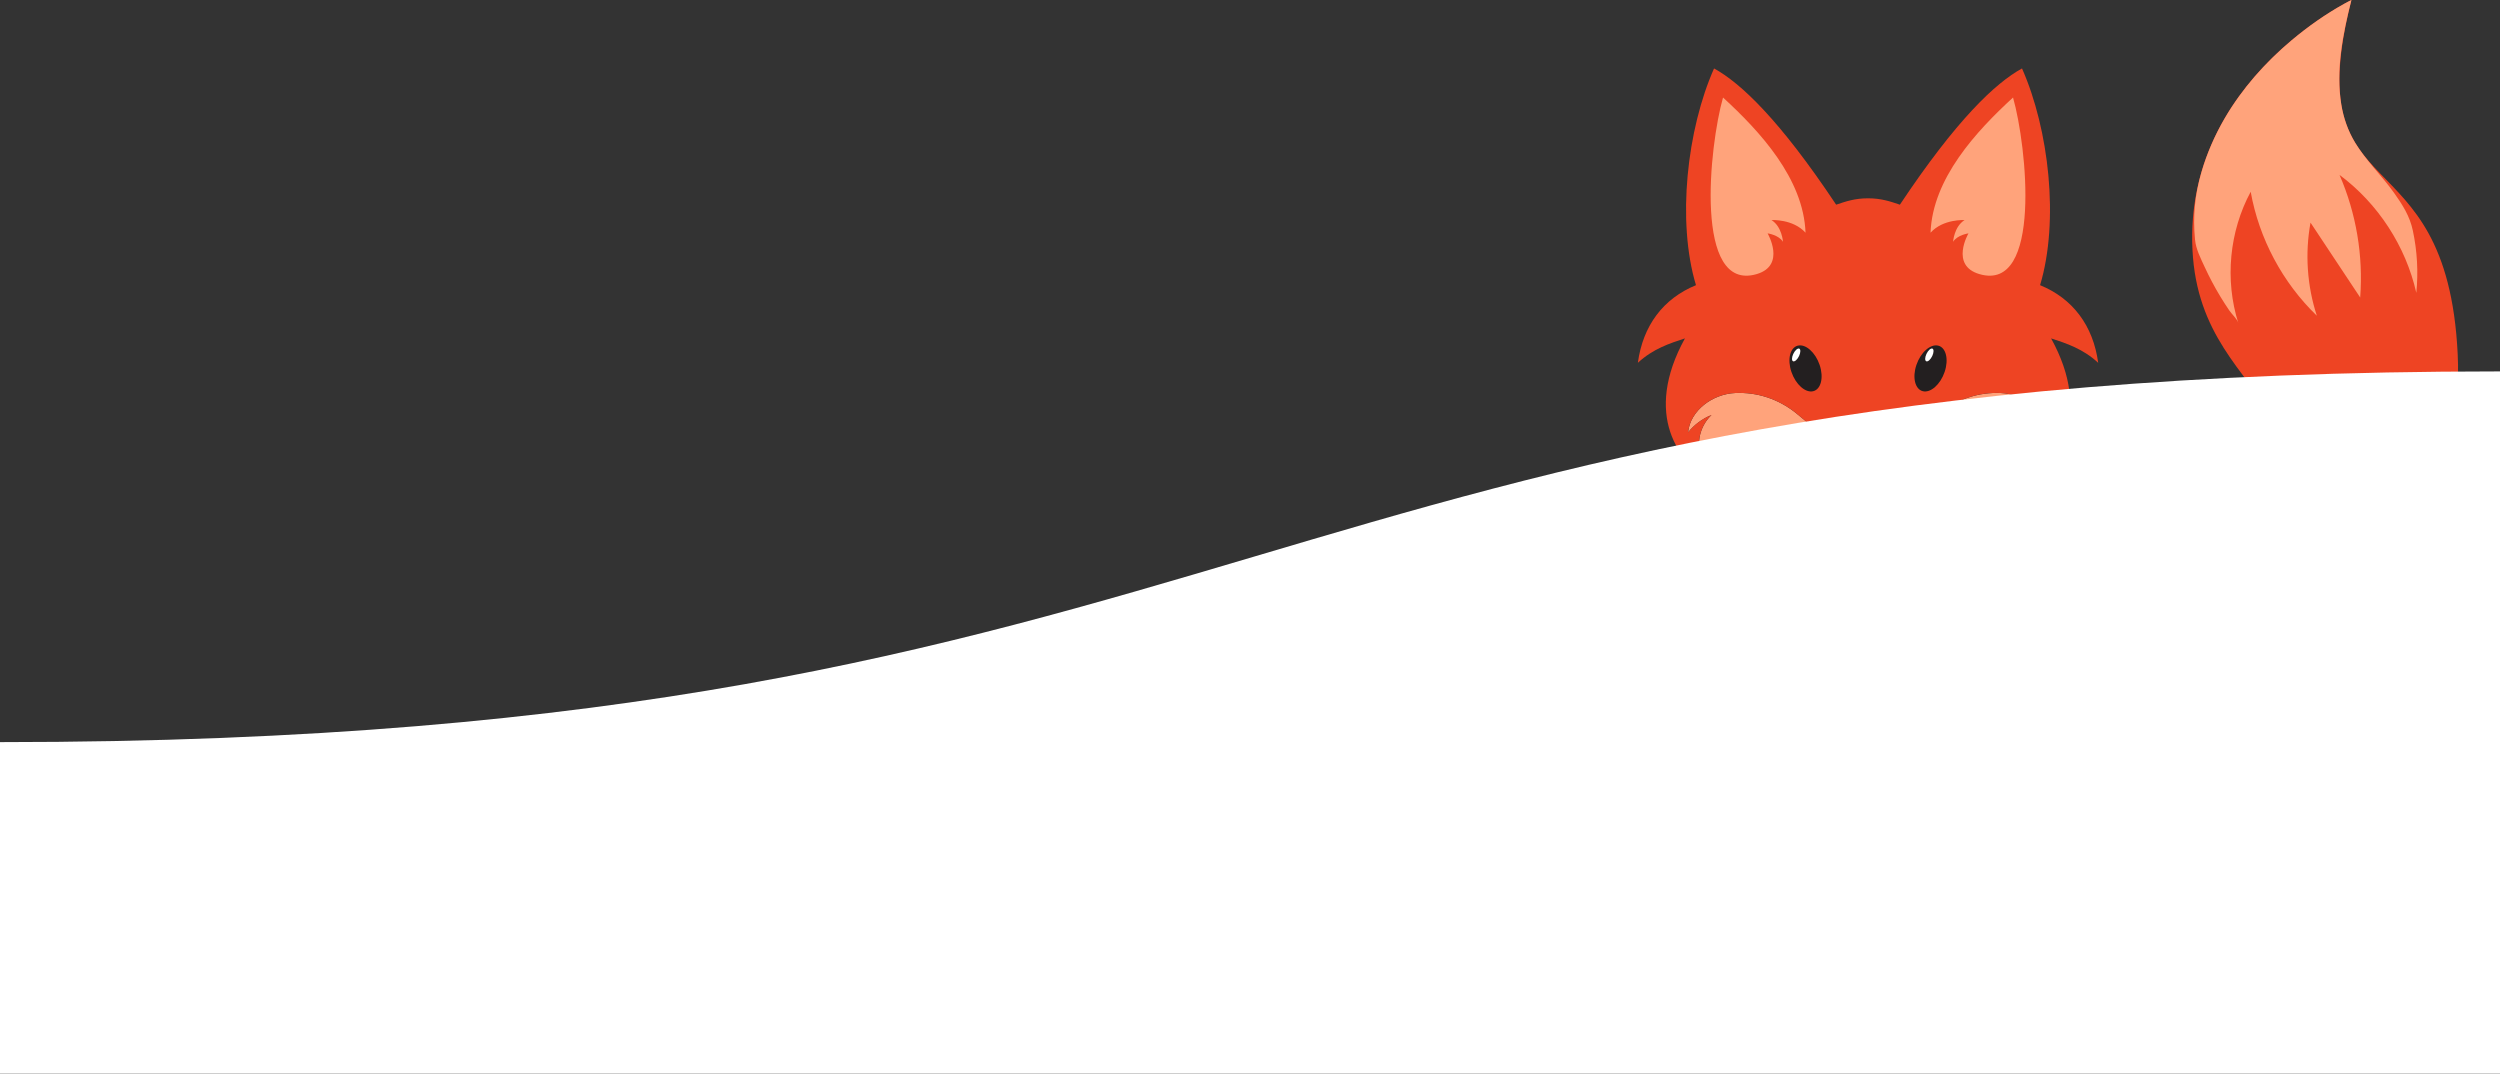
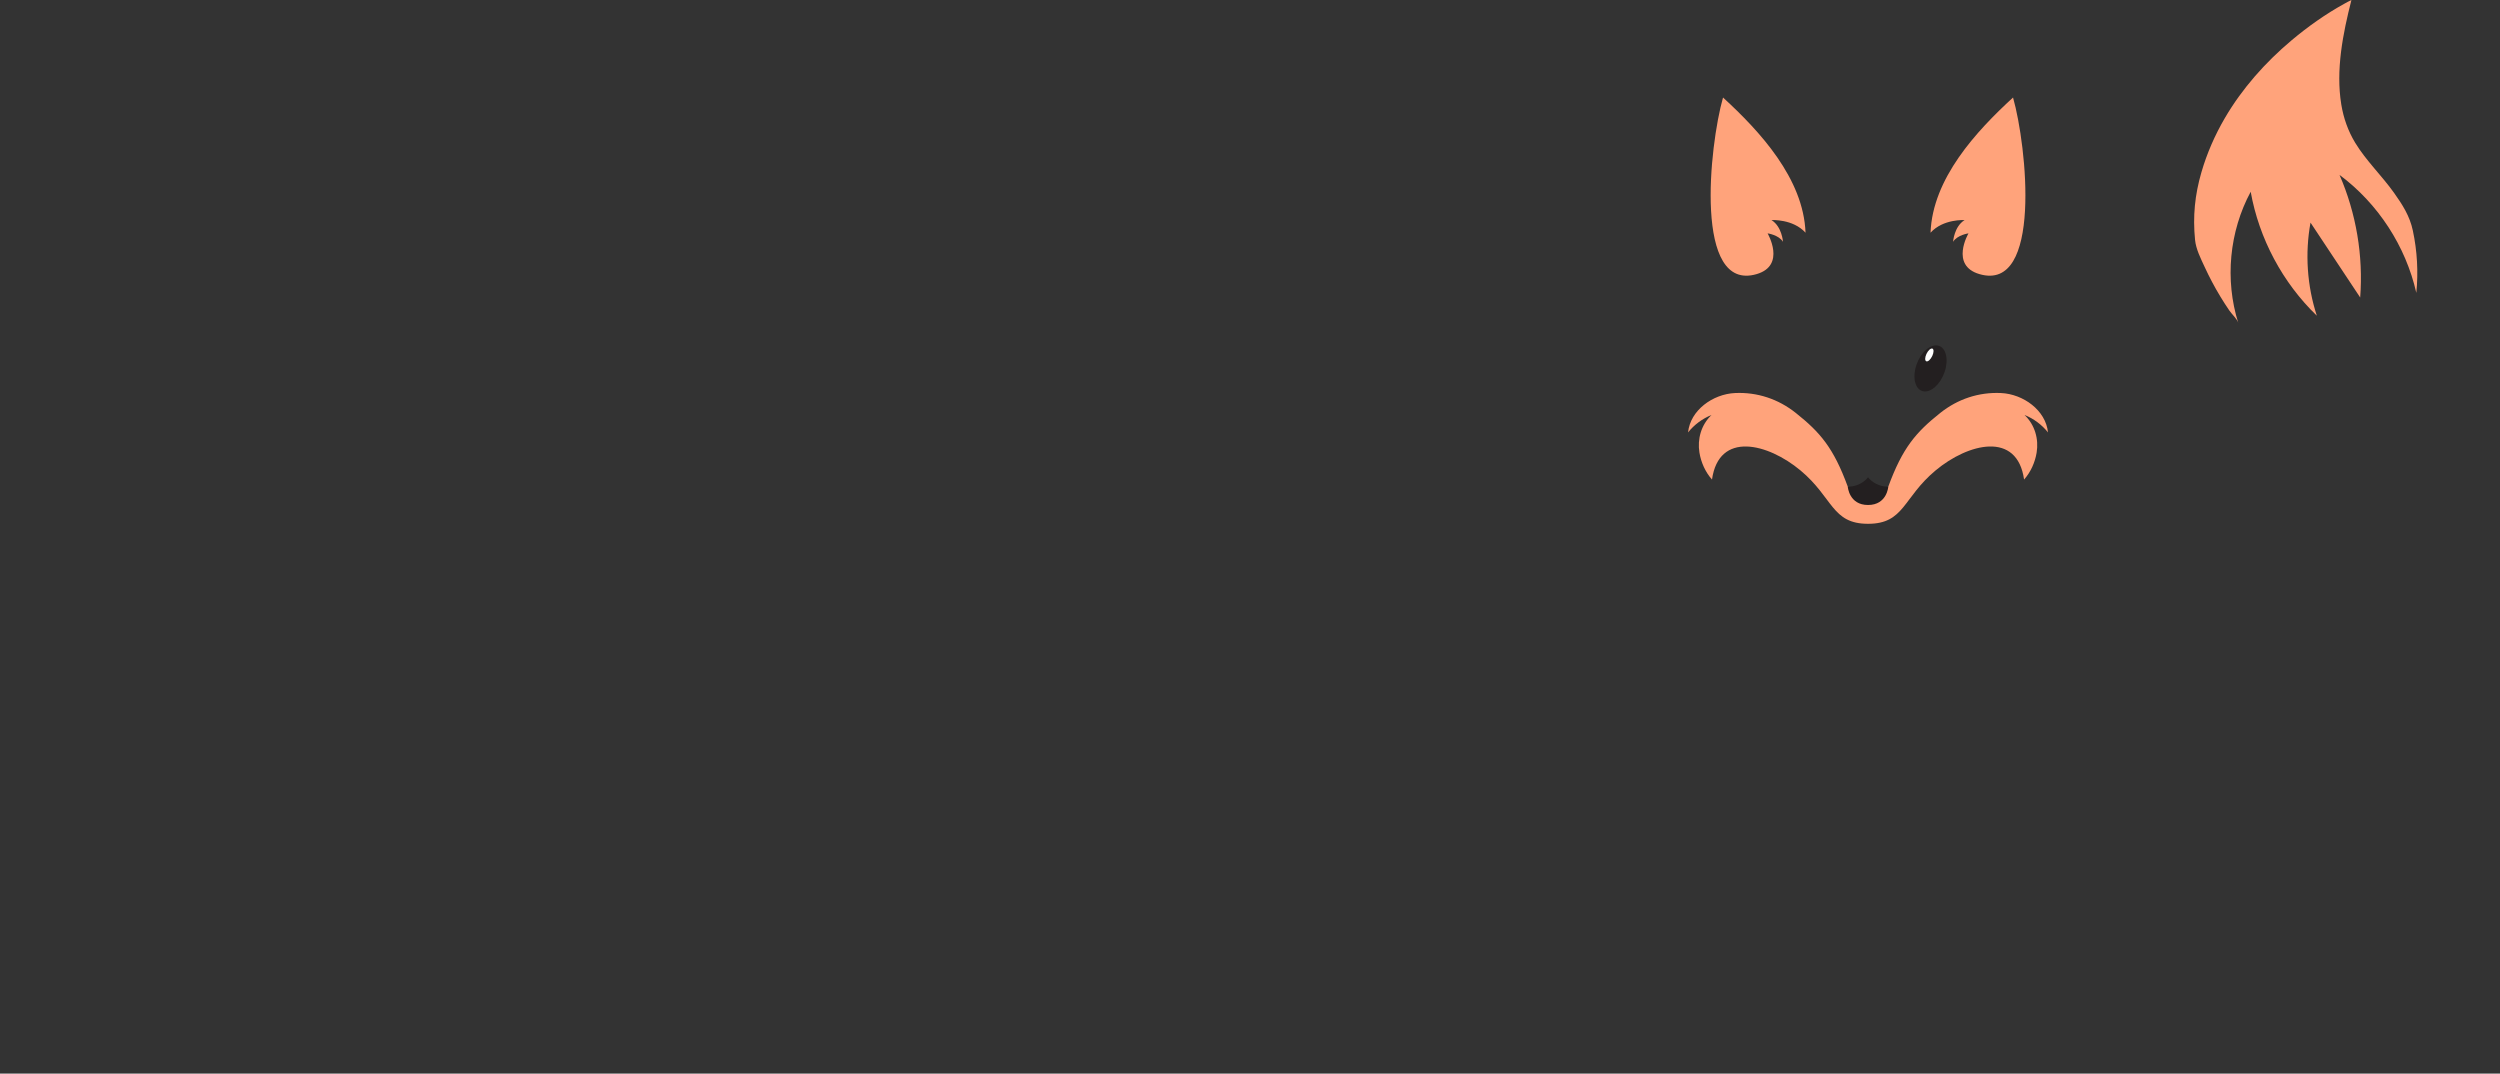
<svg xmlns="http://www.w3.org/2000/svg" id="Layer_2" data-name="Layer 2" viewBox="0 0 1920 824.55">
  <rect x="0" y="0" width="1920" height="824.55" fill="#333333" stroke="none" />
  <defs>
    <style>
      .cls-1 {
        fill: #ee4423;
      }

      .cls-2 {
        fill: #ffa37b;
      }

      .cls-3 {
        fill: #fff;
      }

      .cls-4 {
        fill: #231f20;
      }

      .cls-5 {
        fill: #ee4423;
      }
    </style>
  </defs>
  <g id="Layer_1-2" data-name="Layer 1">
    <g>
      <path class="cls-2" d="M1554.82,318.69c7.03,2.81,13.32,7.48,18.04,13.41-1.7-17.03-18.99-29.46-36.08-30.25-17.1-.79-33.22,4.6-46.61,15.25-18.81,14.96-29.01,26.81-39.96,56.63l-15.56,7.61-15.56-7.61c-10.95-29.82-21.15-41.67-39.96-56.63-13.39-10.65-29.52-16.04-46.61-15.25-17.09.79-34.39,13.22-36.08,30.25,4.73-5.92,11.01-10.59,18.04-13.41-8.05,7.64-10.99,18.58-9.31,28.89,1.23,7.55,4.55,14.98,9.65,20.71,5.28-37.42,42.87-27.91,67.96-7,25.13,20.94,23.94,40.99,51.88,40.99s26.75-20.05,51.88-40.99c25.09-20.91,62.68-30.43,67.96,7,5.1-5.72,8.42-13.16,9.65-20.71,1.68-10.31-1.26-21.25-9.31-28.89Z" />
-       <path class="cls-1" d="M1611.41,278.63c-3.87-28.59-19.54-49.35-44.63-59.62,14.83-49.27,6.84-119.74-13.88-166.44-20.38,11.16-50.36,39.39-93.78,104.62-7.44-2.5-14.37-4.89-24.48-4.89s-17.04,2.39-24.48,4.89c-43.42-65.24-73.39-93.47-93.77-104.62-20.72,46.69-28.71,117.17-13.88,166.44-25.09,10.26-40.76,31.03-44.63,59.62,11.67-10.81,24.59-14.98,36.16-18.76-32.36,58.7-4.76,96.45,20.74,108.56,0-.05.02-.1.03-.15-5.1-5.72-8.42-13.16-9.65-20.71-1.68-10.31,1.26-21.25,9.31-28.89-7.04,2.81-13.32,7.48-18.04,13.41,1.7-17.03,18.99-29.46,36.08-30.25,17.09-.79,33.22,4.6,46.61,15.25,18.81,14.96,29.01,26.81,39.96,56.63l15.56,7.61,15.56-7.61c10.96-29.82,21.16-41.67,39.96-56.63,13.39-10.65,29.52-16.04,46.61-15.25,17.09.79,34.38,13.22,36.08,30.25-4.72-5.92-11.01-10.59-18.04-13.41,8.05,7.64,10.99,18.58,9.31,28.89-1.23,7.55-4.55,14.98-9.65,20.71,0,.05.02.1.03.15,25.5-12.12,53.1-49.87,20.74-108.56,11.56,3.78,24.49,7.95,36.16,18.76Z" />
-       <path class="cls-2" d="M1360.5,169.02c8.11,5.05,8.83,16.69,8.83,16.69-3.23-5.3-11.82-6.49-11.82-6.49,0,0,14.38,24.55-8.33,31.27-48.46,14.33-36.44-98.61-25.89-135.6,28.26,25.93,61.82,62.2,63.36,103.83-9.72-10.73-26.15-9.7-26.15-9.7Z" />
+       <path class="cls-2" d="M1360.5,169.02c8.11,5.05,8.83,16.69,8.83,16.69-3.23-5.3-11.82-6.49-11.82-6.49,0,0,14.38,24.55-8.33,31.27-48.46,14.33-36.44-98.61-25.89-135.6,28.26,25.93,61.82,62.2,63.36,103.83-9.72-10.73-26.15-9.7-26.15-9.7" />
      <path class="cls-2" d="M1482.65,178.72c1.54-41.63,35.1-77.89,63.36-103.83,10.55,36.99,22.57,149.93-25.89,135.6-22.71-6.72-8.33-31.27-8.33-31.27,0,0-8.59,1.2-11.82,6.49,0,0,.72-11.64,8.83-16.69,0,0-16.43-1.04-26.15,9.7Z" />
      <path class="cls-4" d="M1450.21,373.73s-.93,14.1-15.56,14.1-15.56-14.1-15.56-14.1c10.27.15,15.56-7.16,15.56-7.16,0,0,5.29,7.31,15.56,7.16Z" />
-       <path class="cls-4" d="M1397.48,280.26c3.27,9.66,1.07,18.69-4.91,20.18-5.99,1.48-13.49-5.15-16.76-14.81-3.27-9.66-1.07-18.69,4.91-20.18,5.99-1.48,13.49,5.15,16.76,14.81Z" />
      <path class="cls-4" d="M1471.81,280.26c-3.27,9.66-1.07,18.69,4.91,20.18,5.99,1.48,13.49-5.15,16.76-14.81s1.07-18.69-4.91-20.18c-5.99-1.48-13.49,5.15-16.76,14.81Z" />
-       <path class="cls-3" d="M1381.7,273.37c-1.26,2.7-3.29,4.55-4.53,4.13s-1.21-2.96.05-5.66,3.29-4.55,4.53-4.13,1.21,2.96-.05,5.66Z" />
      <path class="cls-3" d="M1483.99,273.37c-1.26,2.7-3.29,4.55-4.53,4.13s-1.21-2.96.05-5.66c1.26-2.7,3.29-4.55,4.53-4.13,1.24.42,1.21,2.96-.05,5.66Z" />
    </g>
    <g>
-       <path class="cls-5" d="M1805.9,0s-128.43,61.47-122.09,191.73c6.34,130.26,147.09,111.26,46.87,321.03,0,0,165.26-67.46,156.82-240.94C1879.05,98.34,1763.85,165.79,1805.9,0Z" />
      <path class="cls-2" d="M1853.07,177.1c3.34,15.68,4.26,31.89,2.66,47.84-8.1-35.91-29.43-68.68-58.98-90.62,12.82,29.48,18.32,62.12,15.88,94.17-12.72-19.18-25.44-38.35-38.16-57.53-4.32,23.75-2.63,48.56,4.86,71.51-26.31-25.38-44.36-59.2-50.8-95.19-16.42,30.47-19.95,67.62-9.56,100.64-.96-3.04-4.94-6.67-6.78-9.35-2.43-3.55-4.76-7.17-6.99-10.85-4.45-7.36-8.48-14.98-12.08-22.8-3.06-6.64-6.62-13.53-7.33-20.8-1.77-17.99-.16-34.41,4.89-51.79,4.24-14.6,10.38-28.62,18.05-41.74,13.26-22.67,30.96-42.58,51.01-59.47,12.65-10.65,26.28-20.3,40.77-28.3,1.77-.98,3.56-1.96,5.39-2.83-6.54,25.78-12.15,53.7-7.78,80.33,1.7,10.34,5.19,20.28,10.63,29.26,8.39,13.85,20.44,25.25,29.83,38.45,6.55,9.2,12.11,17.86,14.49,29.06Z" />
    </g>
-     <path class="cls-3" d="M0,569.95c962.91,0,964.39-284.71,1920-284.71v539.3H0v-254.6Z" />
  </g>
</svg>